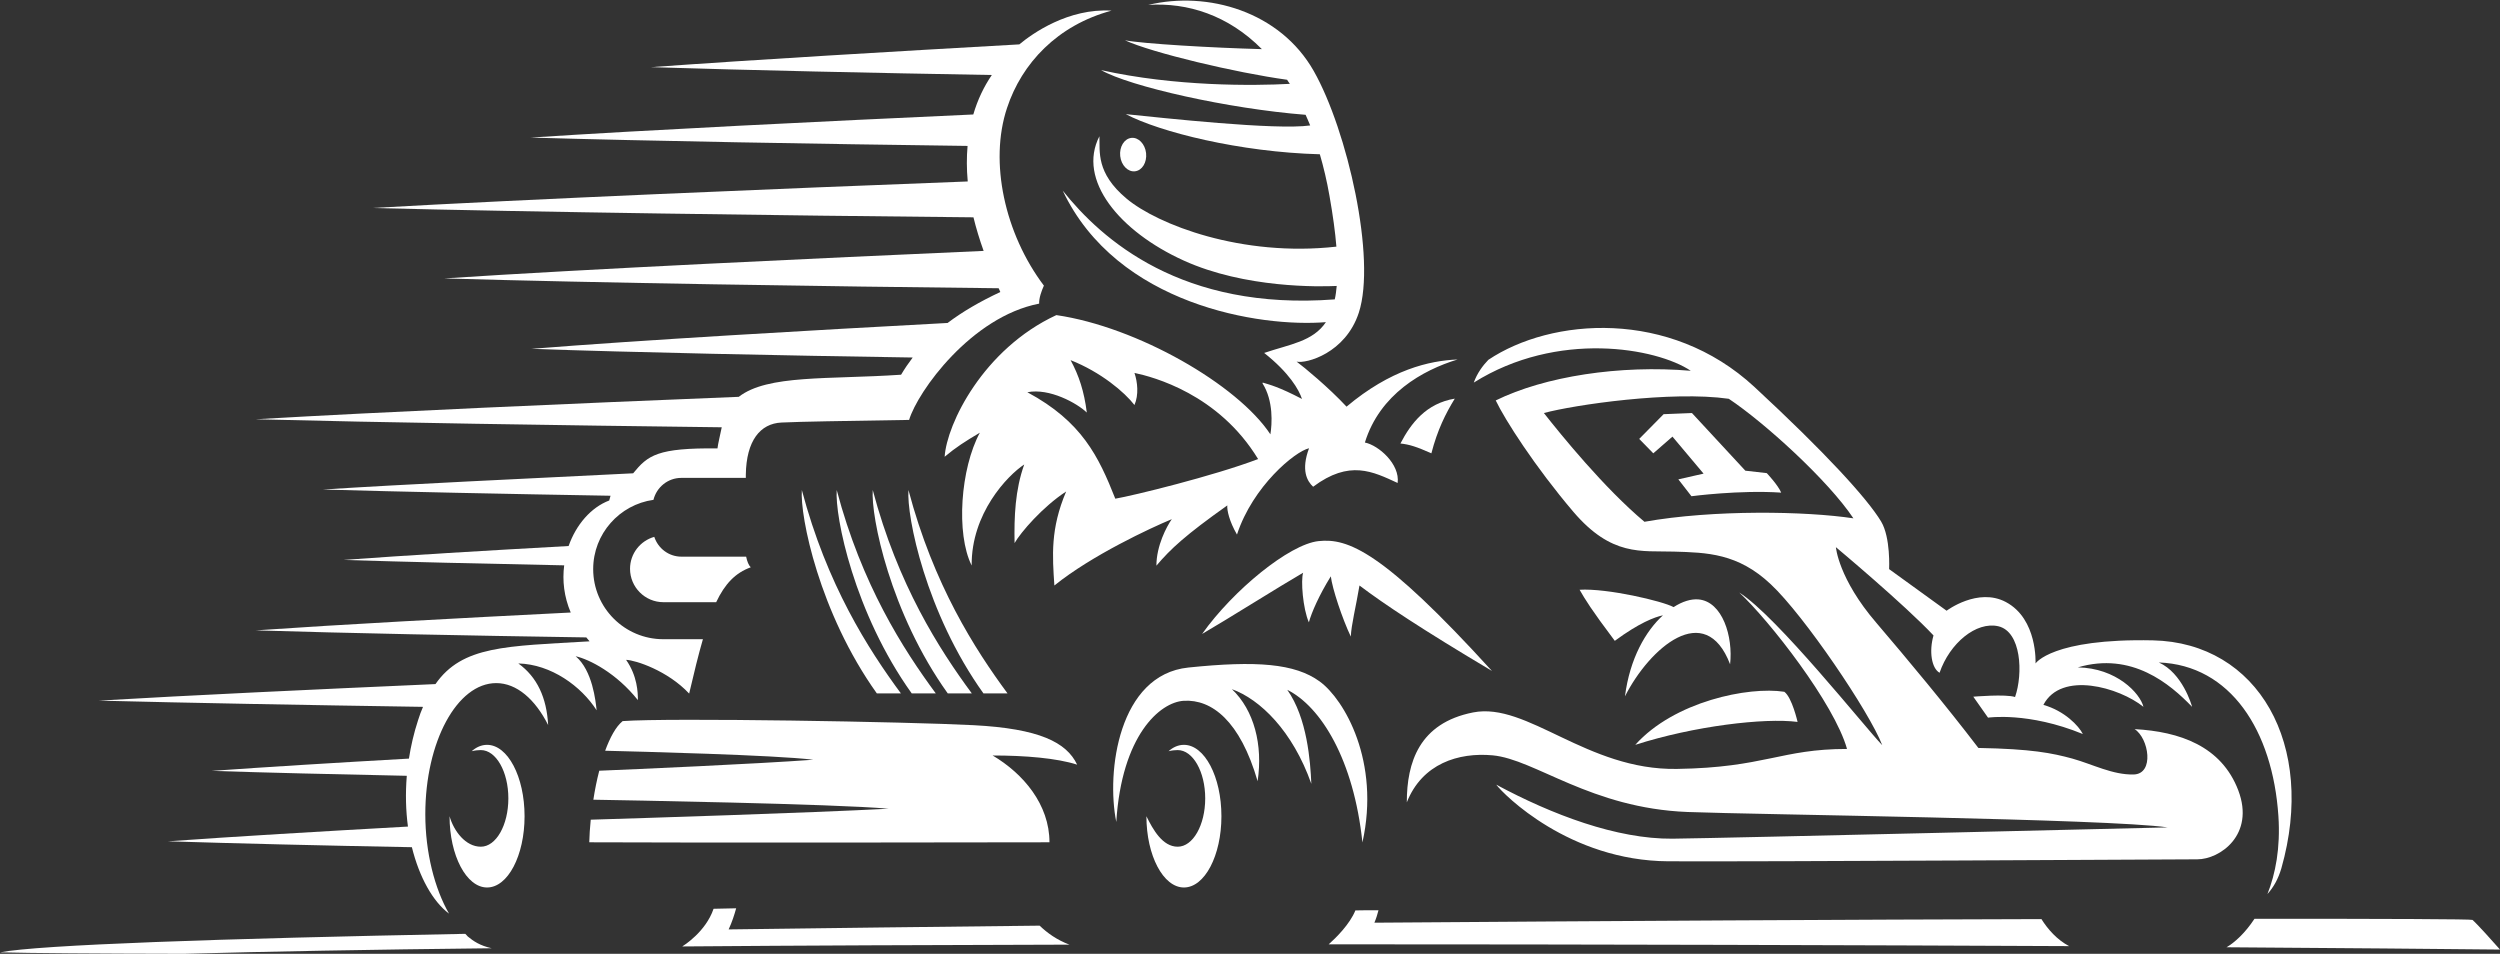
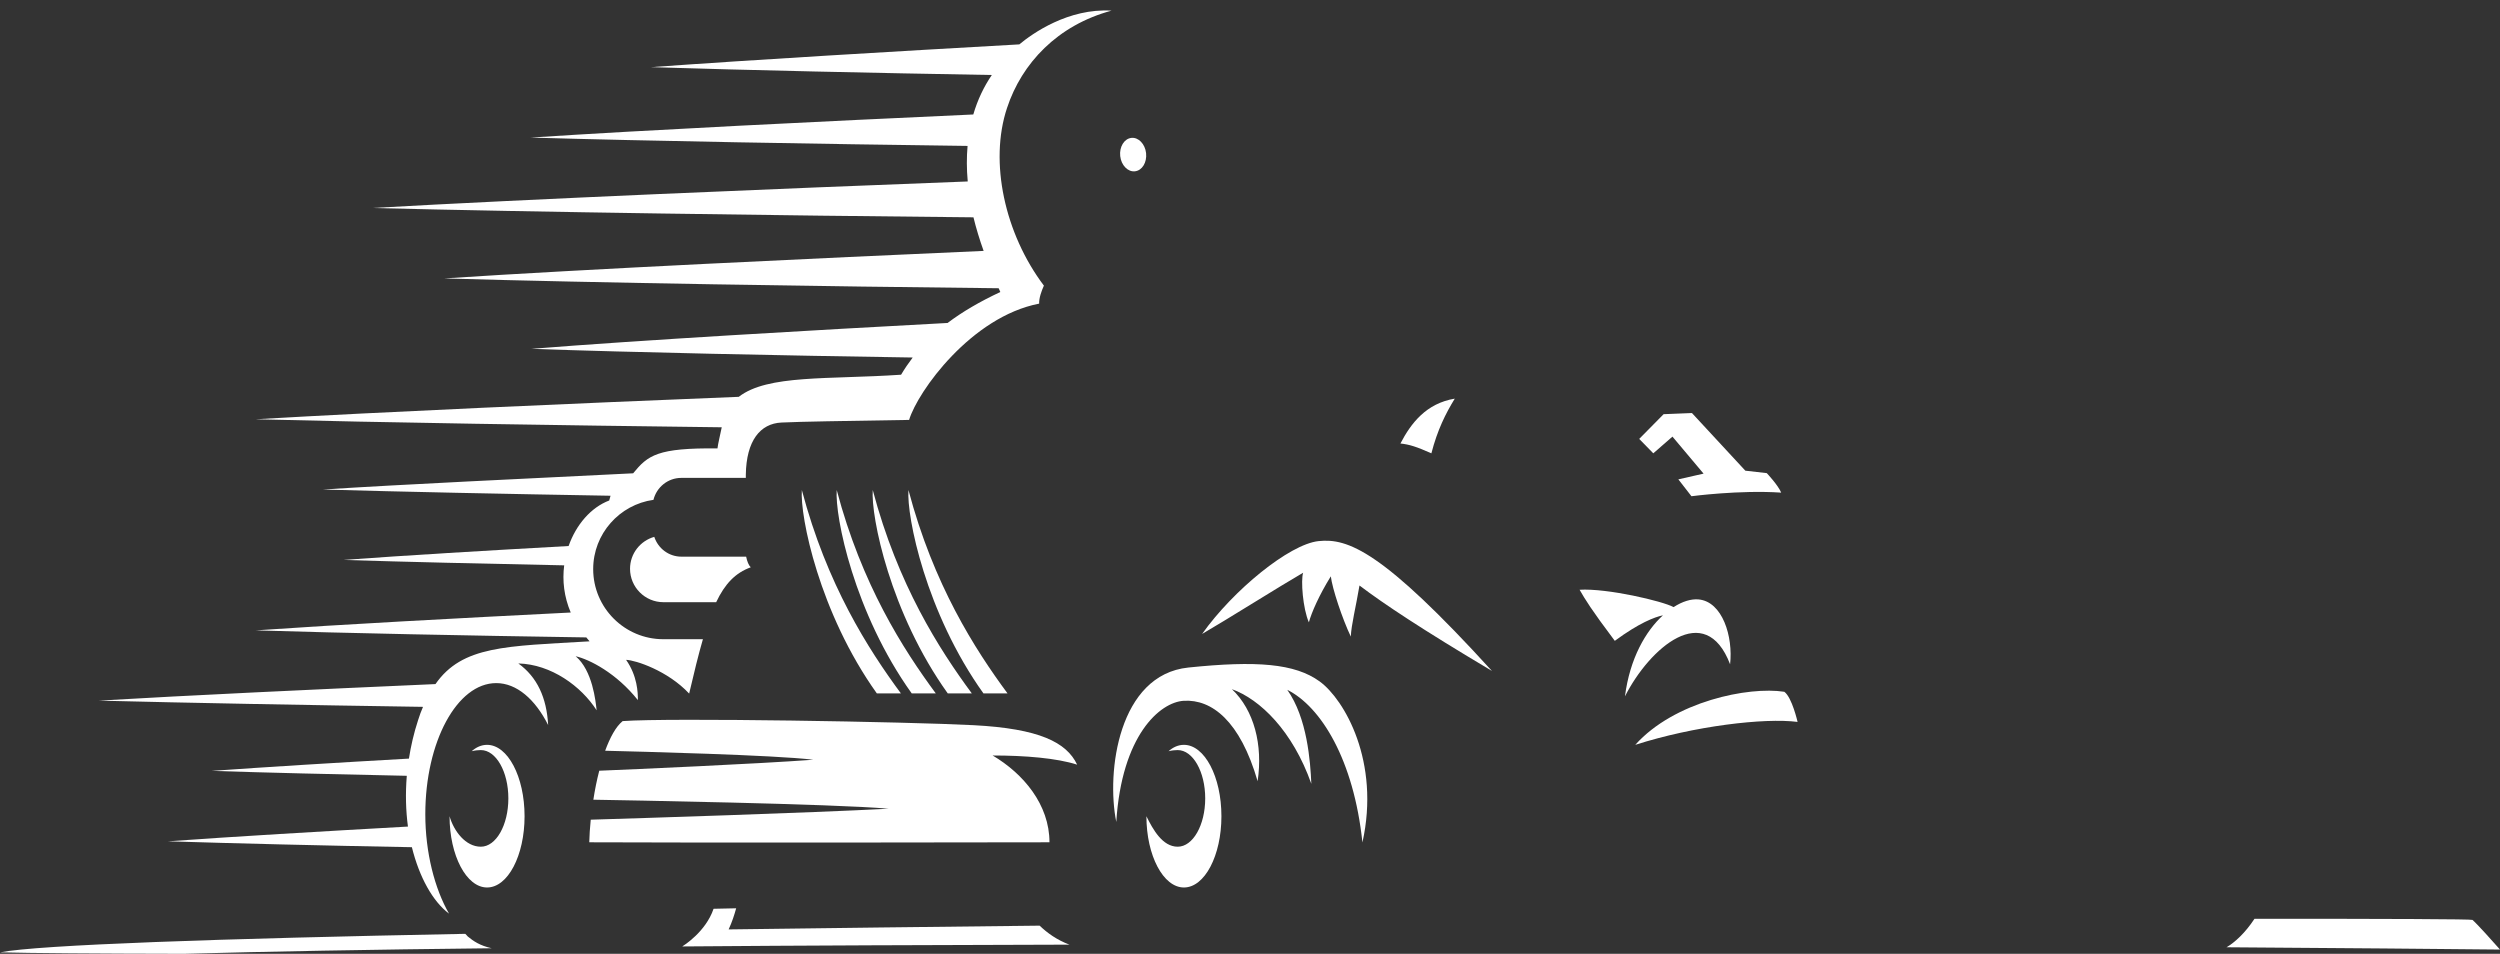
<svg xmlns="http://www.w3.org/2000/svg" version="1.1" id="Layer_1" x="0px" y="0px" width="152.65px" height="58.24px" viewBox="0 0 152.65 58.24" style="enable-background:new 0 0 152.65 58.24;" xml:space="preserve">
  <rect x="0" y="0" width="152.65" height="58.24" fill="#333333" stroke="none" />
  <style type="text/css">
	.st0{fill:#FFFFFF;}
</style>
  <g>
    <path class="st0" d="M59.34,42.34c-2-2.71-4.52-6.64-6.05-12.42c-0.12,1.61,1.06,7.5,4.58,12.42   C58.37,42.34,59.34,42.34,59.34,42.34z" />
    <path class="st0" d="M61.52,42.34c-2-2.71-4.52-6.64-6.05-12.42c-0.12,1.61,1.06,7.5,4.58,12.42   C60.55,42.34,61.52,42.34,61.52,42.34z" />
    <path class="st0" d="M53.54,42.34c0.5,0,1.47,0,1.47,0c-2-2.71-4.52-6.64-6.05-12.42C48.84,31.52,50.02,37.41,53.54,42.34z" />
    <path class="st0" d="M69.98,9.35c-0.06-0.56-0.47-0.98-0.9-0.93c-0.44,0.05-0.74,0.55-0.68,1.11c0.06,0.56,0.47,0.98,0.9,0.93   C69.74,10.41,70.04,9.92,69.98,9.35z" />
    <path class="st0" d="M28.41,57.02C13.37,57.31,2.38,57.69,0,58.15c1.89,0.05,5.82,0.08,11.24,0.09c5-0.14,11.43-0.26,18.78-0.34   c-0.71-0.16-1.11-0.43-1.46-0.72C28.51,57.13,28.47,57.07,28.41,57.02z" />
    <path class="st0" d="M85.51,27.08c0.56,0.06,0.99,0.2,1.89,0.6c0.37-1.43,0.87-2.43,1.43-3.34C87.09,24.63,86.16,25.83,85.51,27.08   z" />
    <path class="st0" d="M57.14,42.34c-2-2.71-4.52-6.64-6.05-12.42c-0.12,1.61,1.06,7.5,4.58,12.42   C56.17,42.34,57.14,42.34,57.14,42.34z" />
    <path class="st0" d="M29.74,45.48c-0.34,0-0.66,0.14-0.94,0.39c0.2-0.05,0.39-0.07,0.56-0.07c0.93,0,1.68,1.32,1.68,2.95   c0,1.63-0.75,2.95-1.68,2.95c-0.93,0-1.65-0.95-1.91-1.86c0,2.4,1.03,4.35,2.29,4.35c1.27,0,2.29-1.95,2.29-4.35   C32.03,47.42,31,45.48,29.74,45.48z" />
-     <path class="st0" d="M78.59,4.87c0.05,0.09,0.11,0.16,0.17,0.25c-2.21,0.12-7,0.17-11.53-0.84c1.75,1,7.76,2.36,12.49,2.73   c0.09,0.21,0.19,0.42,0.28,0.65c-2.11,0.3-9.08-0.47-11.26-0.69c2.07,1.09,6.96,2.32,11.85,2.45c0.23,0.79,0.43,1.63,0.59,2.55   c0.21,1.19,0.35,2.21,0.42,3.09c-5.79,0.65-10.92-1.35-12.81-2.93c-1.89-1.58-1.62-2.89-1.66-3.81c-1.37,2.66,1.22,5.81,5.15,7.59   c3.74,1.7,8.31,1.6,9.34,1.55c-0.03,0.3-0.06,0.57-0.12,0.82c-9.33,0.71-14.22-3.64-16.61-6.64c3.31,7,12.07,8.36,16.07,8.03   c-0.8,1.19-2.21,1.35-3.77,1.88c1.53,1.21,2.12,2.24,2.31,2.81c-1.42-0.74-1.97-0.87-2.4-1c0,0.02-0.01,0.03-0.01,0.05   c0.68,1.07,0.58,2.5,0.48,3.11c-2.01-3.04-8.13-6.56-13.07-7.28c-4.46,2.07-6.69,6.64-6.82,8.65c0.69-0.58,1.24-0.93,2.15-1.47   c-1.18,2.18-1.47,6.17-0.5,8.11c-0.03-3.18,2.18-5.49,3.21-6.17c-0.56,1.56-0.62,3.21-0.59,4.8c0.37-0.65,1.71-2.21,3.15-3.15   c-0.97,2.28-0.84,3.93-0.72,5.74c2.28-1.84,5.89-3.52,7.17-4.05c-0.31,0.44-0.94,1.62-0.94,2.84c0.87-1.03,1.78-1.87,4.33-3.68   c-0.03,0.28,0.12,0.97,0.59,1.78c0.97-2.96,3.55-5.08,4.4-5.27c-0.5,1.34-0.12,2.01,0.25,2.35c2.22-1.66,3.64-0.93,5.16-0.23   c0.15-1.15-1.16-2.3-2-2.47c0.91-2.95,3.52-4.42,5.66-5.07c-1.73,0.07-4.09,0.62-6.78,2.88c-1.09-1.17-2.6-2.42-3.05-2.75   c0.58,0.14,2.99-0.51,3.8-2.99c1.07-3.29-0.69-11.11-2.75-14.75c-2.06-3.64-6.48-4.91-10.11-4.04c2.4-0.16,4.89,0.63,6.94,2.7   c-3.05-0.08-7.26-0.33-8.36-0.54C70.33,3.22,75.46,4.44,78.59,4.87z M68.1,30.45c-1.02-2.58-2.04-4.71-5.37-6.5   c1.34-0.27,3.04,0.67,3.63,1.24c-0.16-1.29-0.48-2.26-0.99-3.2c1.85,0.73,3.3,1.96,3.9,2.74c0.27-0.62,0.19-1.4,0-1.96   c1.13,0.24,5.13,1.28,7.55,5.26C74.11,29.06,69.17,30.27,68.1,30.45z" />
    <path class="st0" d="M79.92,38c0.16-0.59,0.62-1.65,1.34-2.81c0.09,0.75,0.69,2.56,1.22,3.68c0.03-0.72,0.31-1.81,0.53-3.12   c1.48,1.12,3.79,2.66,8.09,5.22c-6.7-7.36-8.81-8.12-10.59-7.93c-1.78,0.19-5.21,2.99-7.11,5.67c1.5-0.87,4.77-2.93,6.17-3.74   C79.42,35.42,79.55,37.16,79.92,38z" />
    <path class="st0" d="M77.1,23.4L77.1,23.4c-0.01-0.02-0.02-0.04-0.03-0.06C77.08,23.36,77.09,23.38,77.1,23.4z" />
    <path class="st0" d="M77.12,23.35c-0.02,0-0.03-0.01-0.05-0.01C77.08,23.34,77.1,23.35,77.12,23.35L77.12,23.35z" />
-     <path class="st0" d="M136.67,48.26c-1.03-2.71-3.59-3.59-6.33-3.74c0.87,0.56,1.22,2.74-0.06,2.77c-1.28,0.03-2.49-0.62-3.74-0.97   c-1.25-0.34-2.49-0.59-5.74-0.65c-2-2.62-4.31-5.39-6.23-7.64c-2.32-2.7-2.47-4.62-2.47-4.62s4.21,3.52,5.96,5.39   c-0.28,0.97-0.12,2,0.37,2.28c0.62-1.81,2.24-3.15,3.59-2.84c1.4,0.33,1.52,2.88,1.02,4.32c-0.56-0.19-2.55-0.02-2.55-0.02   l0.9,1.28c0,0,2.45-0.37,5.79,1c-0.25-0.5-1.11-1.41-2.41-1.78c1.09-2.09,4.63-1.07,6.11,0.12c-0.21-0.84-1.65-2.37-4.01-2.41   c3.3-0.97,5.63,1.01,6.98,2.41c-0.03-0.12-0.59-2.06-2.03-2.71c4.37,0.16,6.95,4.15,7.3,9.38c0.13,1.95-0.18,3.53-0.67,4.76   c0.37-0.41,0.66-0.92,0.85-1.57c2.15-7.56-1.43-13.78-7.84-13.92c-6.17-0.13-7.17,1.41-7.17,1.41s0.14-2.71-1.81-3.75   c-1.71-0.91-3.62,0.53-3.62,0.53l-3.51-2.54c0,0,0.1-1.93-0.49-2.91c-0.85-1.41-3.41-4.21-7.74-8.22   c-5.17-4.78-12.4-4.22-16.24-1.65c-0.33,0.34-0.69,0.82-0.89,1.39c5.11-3.21,11.16-2.12,13.25-0.72   c-4.33-0.37-8.92,0.34-11.91,1.81c0.56,1.18,2.4,4.05,4.74,6.8c2.34,2.74,4.15,2.37,6.14,2.43c2,0.06,3.9,0.09,5.92,2   c2.03,1.9,6.02,7.79,6.8,9.82c-1.03-1.06-6.42-7.86-8.73-9.32c1.84,1.71,5.8,6.78,6.58,9.55c-4.05,0-5.02,1.14-10.39,1.22   c-5.51,0.09-9.13-4.1-12.44-3.45c-3.3,0.65-4.05,3.06-4.05,5.49c0.94-2.37,3.16-3.06,5.24-2.87c2.59,0.24,5.99,3.23,11.91,3.46   c4.09,0.16,25.63,0.41,29.31,0.94c0,0-26.85,0.65-30.24,0.69c-3.4,0.03-7.36-1.47-10.76-3.3c0.44,0.59,4.46,4.65,10.51,4.68   c6.05,0.03,30.9-0.12,32.3-0.12C135.54,52.47,137.7,50.98,136.67,48.26z M100.41,31.86c-2.46-2.06-5.11-5.33-6.14-6.64   c1.84-0.5,7.79-1.37,11.29-0.87c2.15,1.43,6.05,4.96,7.61,7.3C110.29,31.21,104.61,31.11,100.41,31.86z" />
    <path class="st0" d="M106.57,28.74l-3.26-3.52l-1.73,0.07l-1.49,1.51l0.86,0.88l1.17-1.02l1.9,2.26l-1.54,0.35l0.8,1.03   c0,0,2.94-0.39,5.48-0.22c-0.19-0.46-0.88-1.19-0.88-1.19L106.57,28.74z" />
    <path class="st0" d="M103.71,36.6c-0.44-0.04-0.98,0.12-1.52,0.47c0,0,0,0,0,0c-0.68-0.37-4.06-1.16-5.74-1.06   c0.34,0.59,0.69,1.18,2.15,3.12c1.48-1.09,2.42-1.45,2.94-1.56c-1.05,0.96-2.02,2.62-2.32,4.95c1.5-2.96,4.9-5.93,6.42-1.96   C105.83,38.88,105.18,36.73,103.71,36.6z" />
    <path class="st0" d="M150.97,56.17c-0.06-0.05-5.1-0.07-13.31-0.07c-0.57,0.87-1.21,1.45-1.71,1.74c6.74,0.05,13.37,0.1,16.7,0.14   C152.26,57.53,151.22,56.38,150.97,56.17z" />
    <path class="st0" d="M36.43,43.37c-0.06-0.56-0.25-2.43-1.28-3.3c0.84,0.19,2.49,1.03,3.8,2.68c0-0.47-0.03-1.47-0.72-2.46   c0.58,0.02,2.54,0.66,3.85,2.06c0.3-1.29,0.57-2.39,0.84-3.32h-2.42c-2.36,0-4.28-1.92-4.28-4.28c0-2.16,1.61-3.94,3.68-4.23   c0.19-0.77,0.88-1.34,1.7-1.34h3.94c0-0.07,0-0.13,0-0.2c0.03-2.06,0.87-3.12,2.18-3.18c1.31-0.06,3.52-0.09,7.79-0.16   c0.53-1.75,3.8-6.3,7.94-7.1c-0.01-0.35,0.14-0.76,0.29-1.1c-2.39-3.17-3.35-7.55-2.25-10.85c0.9-2.73,3.08-5.05,6.38-5.94   c-2.64-0.16-4.84,1.4-5.63,2.06c-7.44,0.42-16.12,0.93-22.49,1.39c5.98,0.19,13.77,0.36,20.81,0.48c-0.49,0.72-0.87,1.52-1.13,2.41   c-9.2,0.42-19.84,0.94-27.03,1.41c7.18,0.21,17.53,0.39,26.68,0.51c-0.06,0.69-0.06,1.41,0.01,2.17   c-11.54,0.44-26.67,1.07-36.36,1.62c9.89,0.25,25,0.46,36.71,0.57c0.16,0.66,0.37,1.35,0.62,2.05c-10.16,0.45-24.13,1.1-32.94,1.68   c9.16,0.27,23.47,0.49,33.86,0.6c0.04,0.08,0.06,0.15,0.1,0.23c-1.26,0.59-2.32,1.21-3.22,1.89c-8.19,0.44-18.64,1.04-25.41,1.58   c6.26,0.22,15.43,0.41,23.28,0.53c-0.25,0.33-0.49,0.68-0.71,1.05c-4.43,0.3-8.15-0.02-9.91,1.35c-10.15,0.41-21.64,0.91-29.5,1.37   c7.68,0.2,18.55,0.37,28.46,0.49c-0.03,0.17-0.25,1.1-0.26,1.29c-3.67-0.04-4.25,0.42-5.15,1.52c-6.65,0.33-13.98,0.67-18.95,0.99   c4.85,0.14,11.17,0.27,17.57,0.38c-0.03,0.1-0.06,0.2-0.08,0.29c-1.11,0.42-2.02,1.47-2.48,2.78c-5.06,0.28-9.94,0.57-13.74,0.85   c3.78,0.12,8.53,0.23,13.47,0.33c-0.12,0.93-0.01,1.92,0.4,2.88c-6.95,0.35-14.03,0.73-19.23,1.09c5.5,0.17,12.94,0.32,20.18,0.43   c0.07,0.08,0.13,0.16,0.2,0.24c-5.1,0.3-7.77,0.26-9.41,2.61c-7.48,0.33-14.96,0.68-20.56,1.01c5.47,0.14,12.59,0.27,19.8,0.38   c-0.11,0.25-0.21,0.52-0.3,0.81c-0.26,0.79-0.44,1.58-0.56,2.35c-4.44,0.25-8.66,0.51-12.04,0.75c3.38,0.11,7.53,0.21,11.91,0.3   c-0.09,1.09-0.06,2.13,0.07,3.1c-5.38,0.3-10.62,0.61-14.66,0.9c4.14,0.13,9.45,0.26,14.9,0.36c0.46,1.86,1.29,3.32,2.26,4.05   c0,0,0.01,0.01,0.01,0.01c-0.88-1.53-1.45-3.74-1.45-6.07c0-4.43,1.94-8.01,4.33-8.01c1.25,0,2.38,0.99,3.17,2.56   c-0.09-1.67-0.67-2.93-1.82-3.76C33.65,40.56,35.49,41.9,36.43,43.37z" />
-     <path class="st0" d="M124.65,56.12c-11.6,0.03-25.93,0.11-40.73,0.22c0.11-0.26,0.19-0.52,0.25-0.76c-0.61,0-1.09,0-1.41,0.01   c-0.34,0.84-1.19,1.68-1.63,2.07c16.45,0,32.56,0.05,45.21,0.11C125.6,57.38,125.04,56.74,124.65,56.12z" />
    <path class="st0" d="M109.76,44.08c0,0-0.34-1.5-0.81-1.84c-2.18-0.34-6.73,0.59-9.1,3.24C103.43,44.33,107.74,43.82,109.76,44.08z   " />
    <path class="st0" d="M44.49,56.75c0.21-0.45,0.35-0.89,0.46-1.29c-0.52,0.01-0.99,0.02-1.38,0.03c-0.48,1.41-1.82,2.24-1.91,2.3   c7.45-0.06,15.46-0.09,23.64-0.11c-0.77-0.29-1.35-0.71-1.82-1.16C56.96,56.59,50.56,56.67,44.49,56.75z" />
    <path class="st0" d="M59.45,44.28c-4-0.21-18.58-0.46-21.43-0.25c-0.42,0.34-0.77,1-1.07,1.81c1.97,0.05,10.42,0.26,12.71,0.55   c-3.58,0.26-10.87,0.58-13.07,0.67c-0.15,0.58-0.27,1.18-0.36,1.77c1.69,0.03,14.67,0.25,18.03,0.55c-5,0.26-15.2,0.58-18.19,0.67   c-0.05,0.5-0.08,0.97-0.09,1.38c7.31,0.04,26.22,0,28.1,0c0-2.3-1.59-4.19-3.47-5.3c1.99,0,3.91,0.16,5.16,0.56   C65.12,45.32,63.45,44.49,59.45,44.28z" />
    <path class="st0" d="M41.61,33.99c-0.78,0-1.43-0.51-1.66-1.21c-0.85,0.24-1.48,1.02-1.48,1.95c0,1.12,0.91,2.04,2.04,2.04h3.22   c0.53-1.12,1.17-1.79,2.11-2.13c-0.13-0.13-0.22-0.36-0.28-0.65H41.61z" />
    <path class="st0" d="M72.29,45.48c-0.34,0-0.66,0.14-0.94,0.39c0.2-0.05,0.39-0.07,0.56-0.07c0.93,0,1.68,1.32,1.68,2.95   c0,1.63-0.75,2.95-1.68,2.95c-0.93,0-1.51-1.05-1.91-1.86c0,2.4,1.03,4.35,2.29,4.35c1.27,0,2.29-1.95,2.29-4.35   C74.58,47.42,73.55,45.48,72.29,45.48z" />
    <path class="st0" d="M83.19,51.44c1.1-4.93-1.1-8.73-2.61-9.83c-1.51-1.1-3.86-1.28-8.02-0.85c-4.26,0.44-5.02,6.37-4.4,9.43   c0.33-5.29,2.66-7.31,4.12-7.4c1.71-0.1,3.44,1.22,4.51,4.91c0.33-2.21-0.21-4.33-1.57-5.62c1.72,0.62,3.71,2.55,4.85,5.78   c-0.06-1.37-0.25-4.02-1.47-5.74C80.66,43.15,82.66,46.39,83.19,51.44z" />
  </g>
</svg>